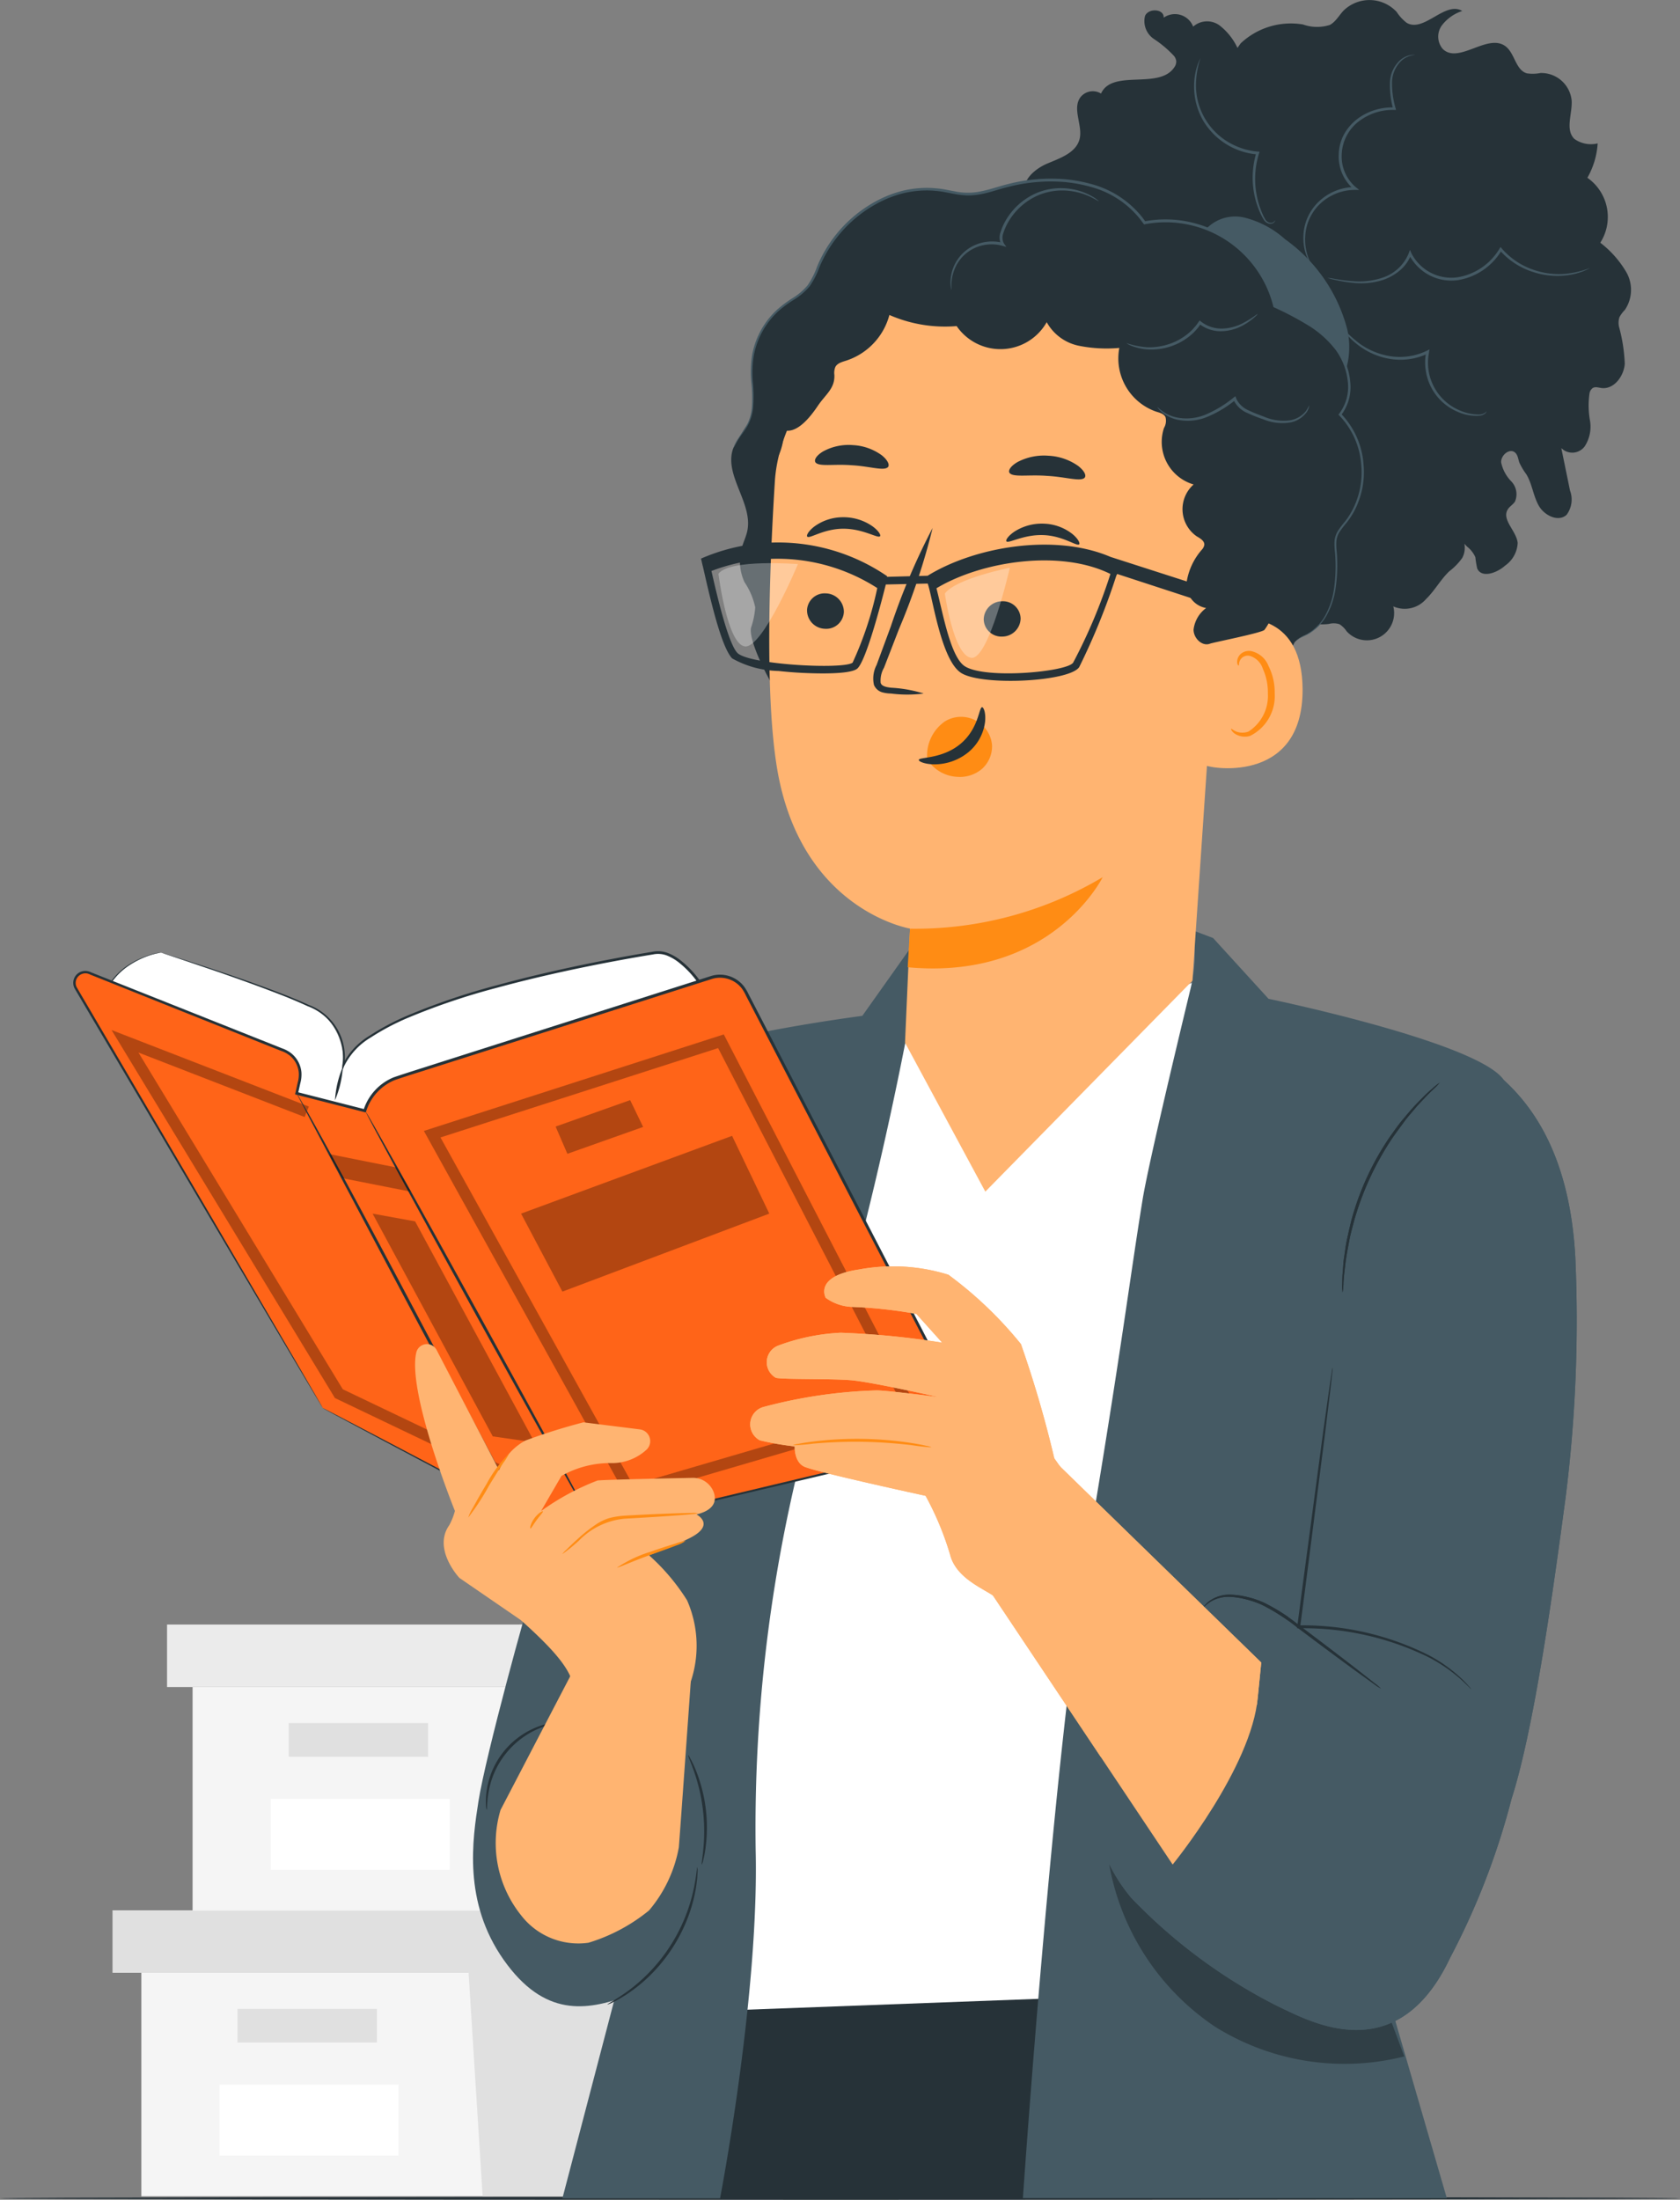
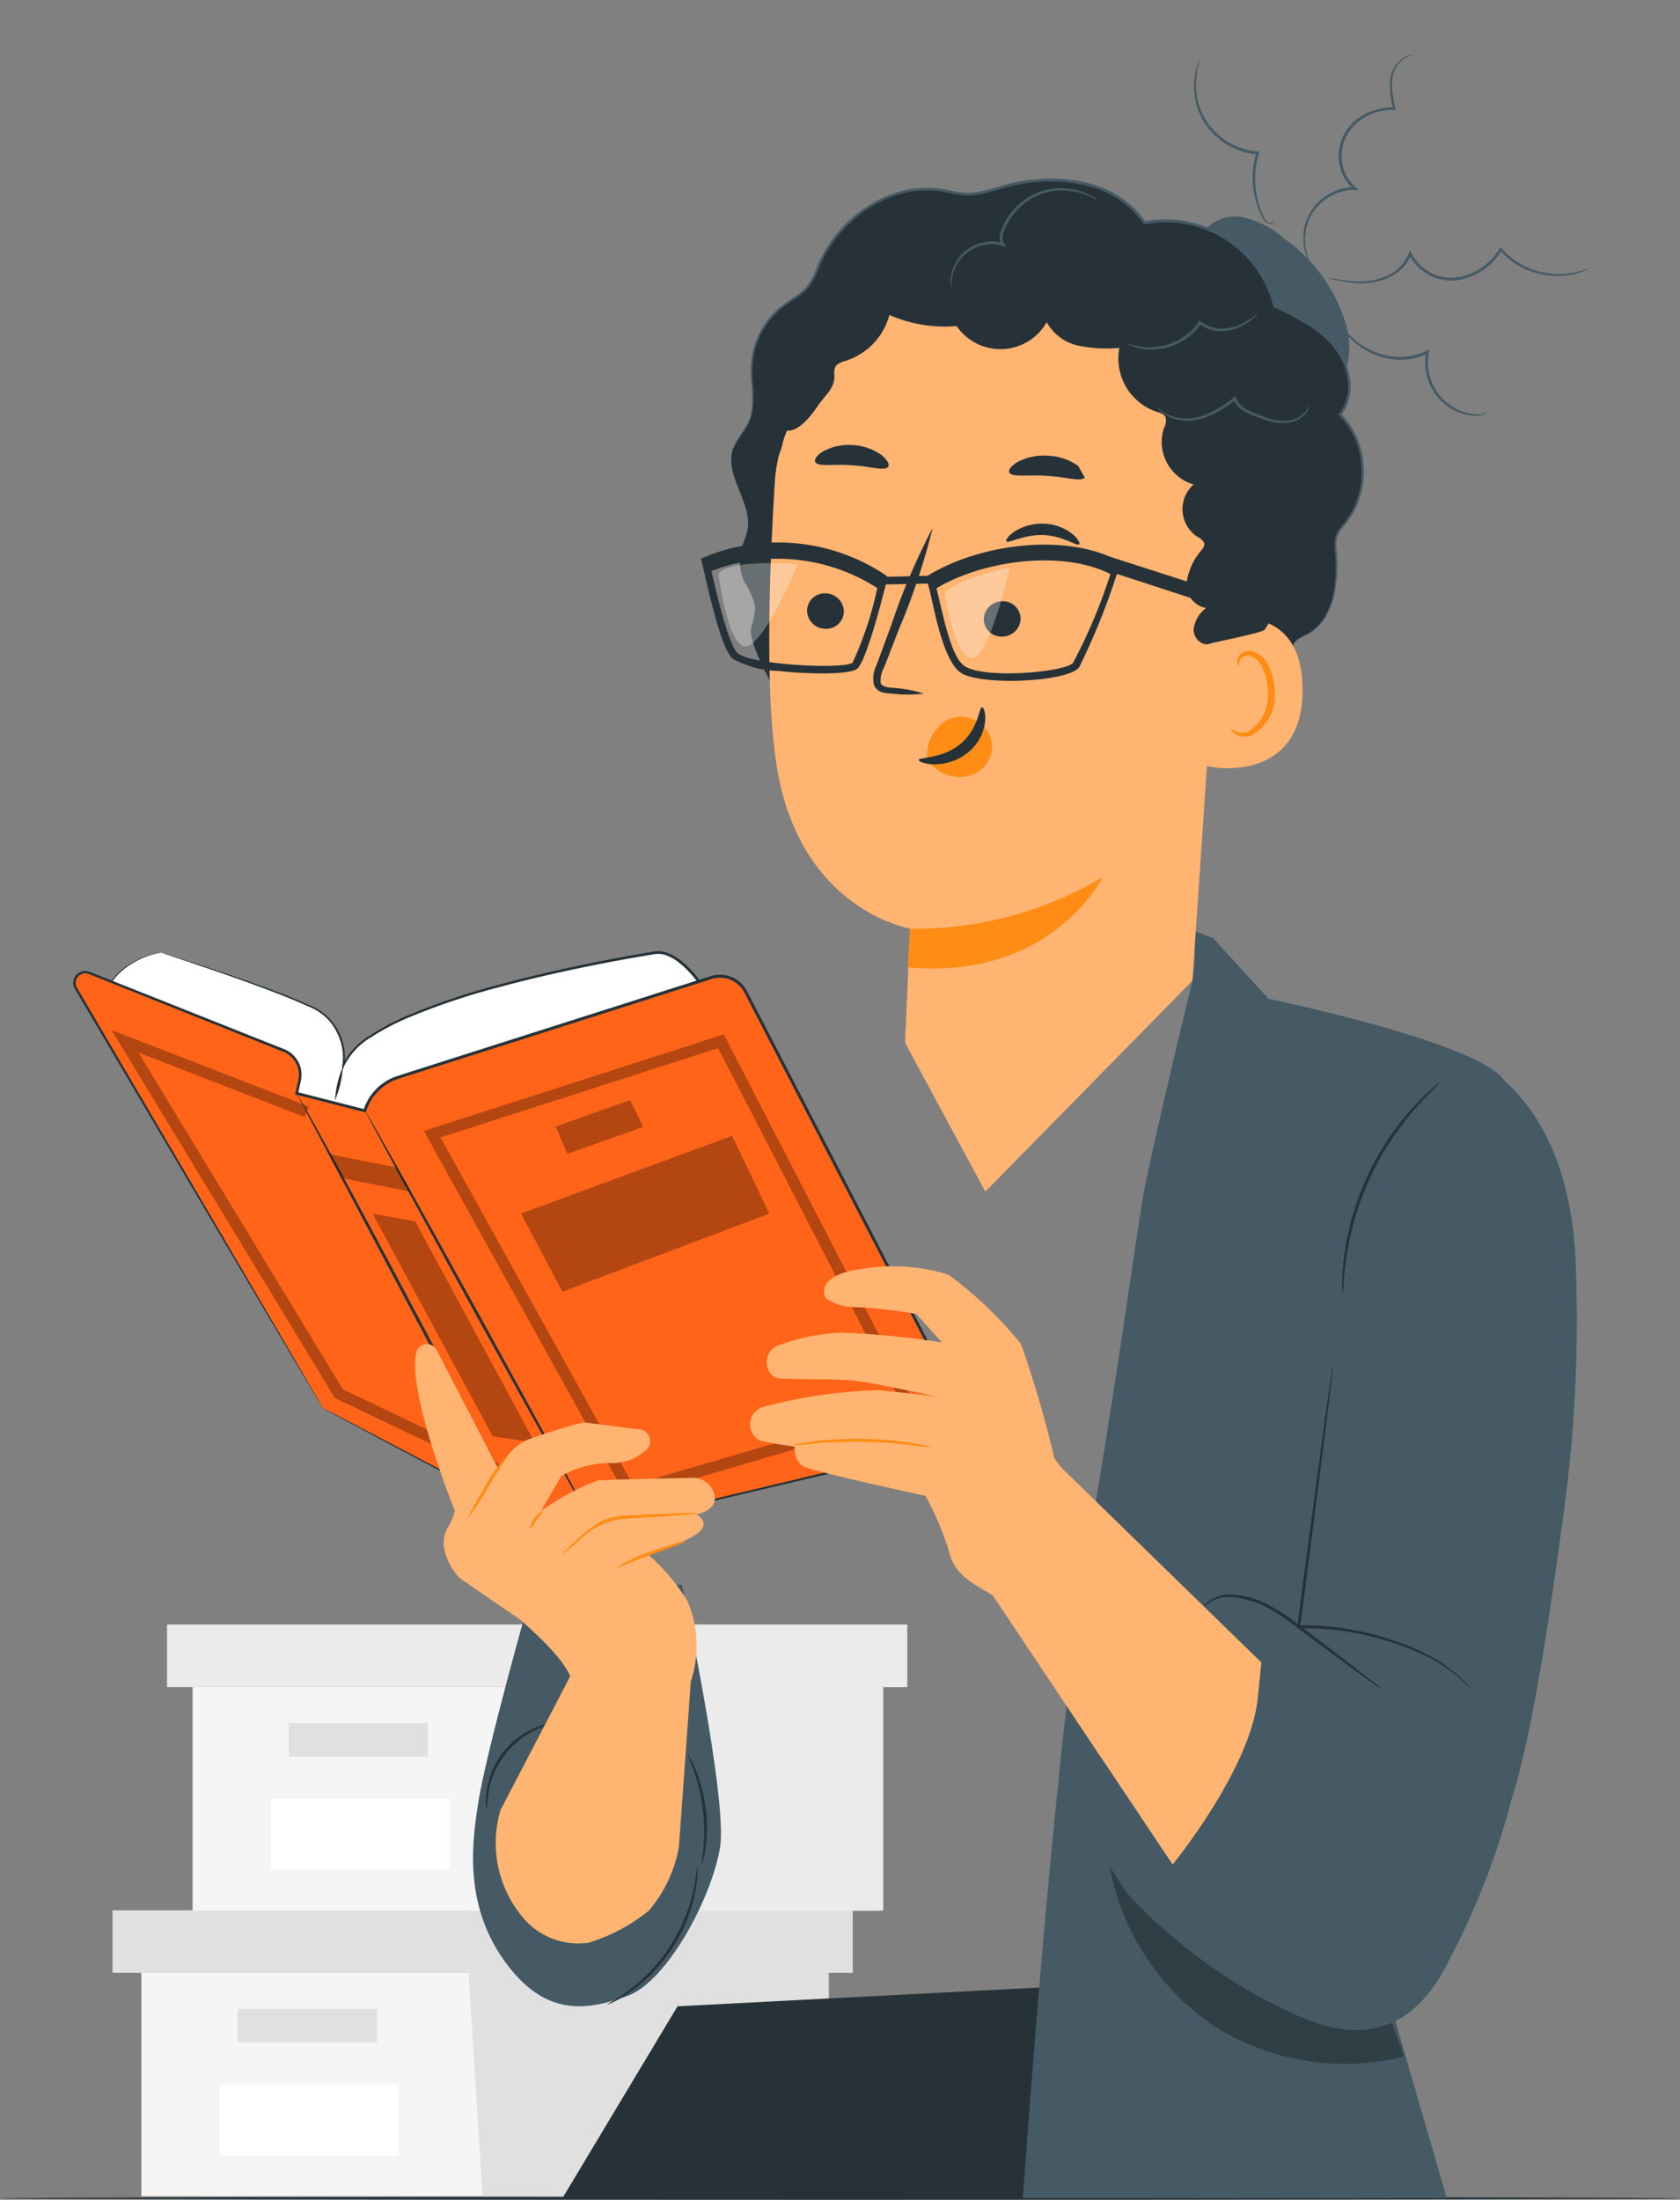
<svg xmlns="http://www.w3.org/2000/svg" id="Group_1394" data-name="Group 1394" width="80.213" height="105.005" viewBox="0 0 80.213 105.005">
  <rect x="0" y="0" width="80.213" height="105.005" fill="#808080" stroke="none" />
  <defs>
    <clipPath id="clip-path">
      <rect id="Rectangle_1062" data-name="Rectangle 1062" width="80.213" height="105.005" fill="none" />
    </clipPath>
    <clipPath id="clip-path-4">
      <rect id="Rectangle_1052" data-name="Rectangle 1052" width="14.087" height="9.515" fill="none" />
    </clipPath>
    <clipPath id="clip-path-5">
      <rect id="Rectangle_1053" data-name="Rectangle 1053" width="18.621" height="21.263" fill="none" />
    </clipPath>
    <clipPath id="clip-path-6">
      <rect id="Rectangle_1054" data-name="Rectangle 1054" width="23.65" height="22.144" fill="none" />
    </clipPath>
    <clipPath id="clip-path-7">
      <rect id="Rectangle_1055" data-name="Rectangle 1055" width="7.736" height="10.92" fill="none" />
    </clipPath>
    <clipPath id="clip-path-8">
      <rect id="Rectangle_1056" data-name="Rectangle 1056" width="3.877" height="1.793" fill="none" />
    </clipPath>
    <clipPath id="clip-path-9">
      <rect id="Rectangle_1057" data-name="Rectangle 1057" width="4.179" height="2.559" fill="none" />
    </clipPath>
    <clipPath id="clip-path-10">
      <rect id="Rectangle_1058" data-name="Rectangle 1058" width="11.852" height="7.437" fill="none" />
    </clipPath>
    <clipPath id="clip-path-11">
      <rect id="Rectangle_1059" data-name="Rectangle 1059" width="3.103" height="4.304" fill="none" />
    </clipPath>
    <clipPath id="clip-path-12">
      <rect id="Rectangle_1060" data-name="Rectangle 1060" width="3.793" height="3.976" fill="none" />
    </clipPath>
  </defs>
  <g id="Group_1393" data-name="Group 1393" clip-path="url(#clip-path)">
    <path id="Path_6072" data-name="Path 6072" d="M24.944,348.031V358.7H57.763V348.031Z" transform="translate(-18.195 -253.862)" fill="#f5f5f5" />
    <path id="Path_6073" data-name="Path 6073" d="M19.855,337.005v2.983H55.2v-2.983H19.855Z" transform="translate(-14.483 -245.819)" fill="#e0e0e0" />
    <path id="Path_6074" data-name="Path 6074" d="M82.62,337.006v2.707l.689,10.948H99.833V339.989h1.148v-2.983Z" transform="translate(-60.265 -245.819)" fill="#e0e0e0" />
    <rect id="Rectangle_1047" data-name="Rectangle 1047" width="6.655" height="1.606" transform="translate(11.339 95.891)" fill="#e0e0e0" />
    <rect id="Rectangle_1048" data-name="Rectangle 1048" width="8.546" height="3.392" transform="translate(10.483 99.505)" fill="#fff" />
    <path id="Path_6075" data-name="Path 6075" d="M33.983,297.618v10.672H66.8V297.618Z" transform="translate(-24.788 -217.089)" fill="#f5f5f5" />
    <path id="Path_6076" data-name="Path 6076" d="M29.477,286.591v2.984H64.82v-2.984H29.477Z" transform="translate(-21.501 -209.046)" fill="#ebebeb" />
    <path id="Path_6077" data-name="Path 6077" d="M92.347,300.247h16.682V289.575h.99v-2.983H91.659V289.3Z" transform="translate(-66.858 -209.046)" fill="#ebebeb" />
    <rect id="Rectangle_1049" data-name="Rectangle 1049" width="6.655" height="1.606" transform="translate(13.785 82.25)" fill="#e0e0e0" />
    <rect id="Rectangle_1050" data-name="Rectangle 1050" width="8.546" height="3.392" transform="translate(12.928 85.864)" fill="#fff" />
    <g id="Group_1363" data-name="Group 1363">
      <g id="Group_1362" data-name="Group 1362" clip-path="url(#clip-path)">
        <path id="Path_6078" data-name="Path 6078" d="M80.213,387.627c0,.039-17.958.07-40.1.07S0,387.666,0,387.627s17.954-.07,40.108-.07,40.1.031,40.1.07" transform="translate(0 -282.693)" fill="#263238" />
      </g>
    </g>
    <path id="Path_6079" data-name="Path 6079" d="M104.733,349.746l-5.5,9.167H138.35l-3.643-10.722Z" transform="translate(-72.384 -253.977)" fill="#263238" />
    <g id="Group_1392" data-name="Group 1392">
      <g id="Group_1391" data-name="Group 1391" clip-path="url(#clip-path)">
-         <path id="Path_6080" data-name="Path 6080" d="M122.391,221.095l22.858-.852,8.116-45.451-7.335-3.158s-3.043,1.706-8.683,1.734c-5.533.027-5.435-1.852-5.435-1.852l-4.85,5.225s-5.971,16.989-6.063,17.332,1.393,27.023,1.393,27.023" transform="translate(-88.256 -125.107)" fill="#fff" />
        <path id="Path_6081" data-name="Path 6081" d="M192.229,167.413s11.259,2.328,11.355,4.2-4.815,13.5-4.912,13.8-4.423,16.913-4.423,16.913l6.491,22.335H180.5s1.442-21.068,3.077-30.8,2.012-13,2.635-16.846c.25-1.545,1.51-6.845,2.291-10.081a7.182,7.182,0,0,0,.119-2.787l.961.365Z" transform="translate(-131.661 -119.735)" fill="#455a64" />
        <path id="Path_6082" data-name="Path 6082" d="M86.223,280.074c-.108.162-2.164,7.627-2.5,9.79-.287,1.834-.743,4.814,1.2,7.572s3.955,2.434,5.9,1.731,4.053-4.76,4.432-7.086-1.824-12.561-1.824-12.561Z" transform="translate(-60.877 -203.889)" fill="#455a64" />
-         <path id="Path_6083" data-name="Path 6083" d="M111.3,166.143l-2.508,3.536s-8.354,1.076-10.277,2.484-5.81,26.693-5.81,26.693l7.775,4.327-6.007,22.94H102s1.866-9.668,1.7-16.612a73.115,73.115,0,0,1,3.246-22.636,176.889,176.889,0,0,0,4.333-18.209Z" transform="translate(-67.62 -121.188)" fill="#455a64" />
        <g id="Group_1366" data-name="Group 1366" transform="translate(52.962 89.003)" opacity="0.3">
          <g id="Group_1365" data-name="Group 1365">
            <g id="Group_1364" data-name="Group 1364" clip-path="url(#clip-path-4)">
              <path id="Path_6084" data-name="Path 6084" d="M209.2,336.423l-13.464-7.488a11.818,11.818,0,0,0,5.037,7.73,11.66,11.66,0,0,0,9.051,1.429l-.623-1.671" transform="translate(-195.737 -328.935)" />
            </g>
          </g>
        </g>
        <path id="Path_6085" data-name="Path 6085" d="M89.059,303.9c.005.025-.32.074-.8.28a4.031,4.031,0,0,0-2.4,3.042c-.09.513-.063.84-.088.841a.651.651,0,0,1-.035-.228,3.293,3.293,0,0,1,.024-.628,3.86,3.86,0,0,1,2.465-3.119,3.3,3.3,0,0,1,.605-.169.657.657,0,0,1,.23-.019" transform="translate(-62.532 -221.67)" fill="#263238" />
        <path id="Path_6086" data-name="Path 6086" d="M91.908,307.741a8.449,8.449,0,0,0,2.9-1.545,6.418,6.418,0,0,0,1.422-3.011c.1-1.288.58-8.053.58-8.053l-5.632-.372-3.461,6.64a5.513,5.513,0,0,0,.982,5.03,3.449,3.449,0,0,0,3.2,1.311" transform="translate(-63.818 -215.004)" fill="#ffb471" />
        <path id="Path_6087" data-name="Path 6087" d="M122.077,314.877c-.023,0,.034-.3.078-.779a8.653,8.653,0,0,0-.459-3.7c-.16-.454-.287-.726-.266-.736s.049.059.115.179a4.938,4.938,0,0,1,.245.522,7.329,7.329,0,0,1,.465,3.746,4.978,4.978,0,0,1-.109.567.623.623,0,0,1-.068.2" transform="translate(-88.571 -225.874)" fill="#263238" />
        <path id="Path_6088" data-name="Path 6088" d="M111.49,329.415a1.408,1.408,0,0,1,0,.324,2.982,2.982,0,0,1-.033.378,4.983,4.983,0,0,1-.079.5,7.365,7.365,0,0,1-.368,1.258,7.777,7.777,0,0,1-1.753,2.673,7.384,7.384,0,0,1-1.008.839,4.934,4.934,0,0,1-.425.271,3.021,3.021,0,0,1-.334.181,1.428,1.428,0,0,1-.3.129c-.014-.025.4-.224,1-.661a8.169,8.169,0,0,0,.973-.849,8.176,8.176,0,0,0,1.725-2.63,8.17,8.17,0,0,0,.391-1.231c.164-.719.18-1.18.209-1.178" transform="translate(-78.19 -240.282)" fill="#263238" />
        <path id="Path_6089" data-name="Path 6089" d="M22.036,168.042a3.645,3.645,0,0,0-2.369,1.392l12.585,17.854,15.712-1.8-.255-16.067s-1.065-1.547-2.1-1.375c-.415.069-13.7,2.146-14.881,5.4a3.074,3.074,0,0,0-.969-2.492c-1.107-.831-7.724-2.912-7.724-2.912" transform="translate(-14.346 -122.567)" fill="#fff" />
        <path id="Path_6090" data-name="Path 6090" d="M21.955,167.878s.063.015.184.051l.538.166c.473.149,1.171.372,2.071.675s2,.682,3.269,1.179c.315.128.641.263.973.416a2.65,2.65,0,0,1,1.705,2.92l-.091-.02a3.354,3.354,0,0,1,1.3-1.419,11.518,11.518,0,0,1,1.826-.97A32.011,32.011,0,0,1,38,169.43c1.526-.418,3.143-.79,4.833-1.125.845-.167,1.709-.326,2.59-.471a1.321,1.321,0,0,1,.694.046,2.377,2.377,0,0,1,.608.337,4.775,4.775,0,0,1,.96,1l.011.016v.021c.067,4.144.14,8.659.215,13.349q.022,1.371.043,2.719v.064l-.063.007-15.713,1.793-.038,0-.022-.031L19.566,169.284l-.01-.014.01-.014a3.071,3.071,0,0,1,.9-.838,4.09,4.09,0,0,1,.8-.384,3.146,3.146,0,0,1,.513-.14.8.8,0,0,1,.177-.016,1.424,1.424,0,0,0-.175.028,3.52,3.52,0,0,0-.507.151,4.178,4.178,0,0,0-.785.392,3.053,3.053,0,0,0-.882.834v-.028l12.617,17.832-.059-.027,15.711-1.806-.062.071q-.022-1.347-.043-2.719c-.073-4.69-.144-9.2-.208-13.349l.012.037a4.664,4.664,0,0,0-.929-.972,2.255,2.255,0,0,0-.571-.319,1.179,1.179,0,0,0-.63-.041c-.88.143-1.743.3-2.587.466-1.688.332-3.3.7-4.827,1.114a32.1,32.1,0,0,0-4.257,1.432,11.448,11.448,0,0,0-1.812.955,3.274,3.274,0,0,0-1.267,1.367l-.1.25.011-.27a2.568,2.568,0,0,0-1.646-2.841c-.329-.153-.653-.289-.967-.419-1.262-.5-2.362-.887-3.257-1.2l-2.062-.7-.534-.178c-.12-.041-.18-.064-.18-.064" transform="translate(-14.265 -122.403)" fill="#263238" />
        <path id="Path_6091" data-name="Path 6091" d="M25,192.32,13.217,172.291a.515.515,0,0,1,.634-.739l9.29,3.7a1.244,1.244,0,0,1,.754,1.425l-.138.62,3.253.831.07-.181a2.392,2.392,0,0,1,1.5-1.412l14.967-4.768a1.38,1.38,0,0,1,1.645.68L55.8,192.943l-.346.969-16.895,4h-2.97Z" transform="translate(-9.589 -125.107)" fill="#ff6418" />
        <path id="Path_6092" data-name="Path 6092" d="M24.852,192.167s.064.03.185.091l.538.278,2.082,1.088,7.8,4.1-.02,0,2.97,0H38.4L55.292,193.7l-.045.04.345-.969,0,.051-5.491-10.6-2.948-5.691-1.514-2.924-.382-.738-.192-.37a2.338,2.338,0,0,0-.2-.351,1.313,1.313,0,0,0-1.42-.469l-8.838,2.813-4.252,1.353c-.695.225-1.4.437-2.07.666A2.379,2.379,0,0,0,26.921,178l-.018.056-.061-.015-3.253-.832-.062-.016.014-.062.11-.494a1.429,1.429,0,0,0,.052-.479,1.185,1.185,0,0,0-.429-.817,1.359,1.359,0,0,0-.418-.225l-.459-.183-.91-.364-3.546-1.416L14.56,171.8l-.819-.327a.467.467,0,0,0-.655.226.461.461,0,0,0,.01.372l.212.365.428.728,5.9,10.063,3.846,6.573,1.02,1.753.261.453c.058.1.086.156.086.156s-.033-.049-.093-.148l-.268-.446-1.035-1.738-3.878-6.552-5.936-10.057-.429-.729c-.073-.124-.144-.24-.218-.373a.571.571,0,0,1,.324-.786.6.6,0,0,1,.464.032l.819.326,3.385,1.346,3.548,1.412.911.362.459.183a1.506,1.506,0,0,1,.451.245,1.314,1.314,0,0,1,.477.906,1.567,1.567,0,0,1-.054.518l-.11.494-.048-.078,3.253.829-.079.041a2.515,2.515,0,0,1,1.438-1.568c.691-.237,1.38-.445,2.079-.672l4.252-1.355,8.841-2.816a1.454,1.454,0,0,1,1.572.52,2.463,2.463,0,0,1,.215.371l.192.37.382.738,1.514,2.925,2.946,5.692,5.482,10.6.013.025-.009.026-.347.969-.012.032-.033.008-16.9,3.988h-.011l-2.97,0h-.011l-.009,0-7.793-4.14-2.069-1.106-.531-.287c-.119-.065-.177-.1-.177-.1" transform="translate(-9.438 -124.954)" fill="#263238" />
        <g id="Group_1369" data-name="Group 1369" transform="translate(5.327 49.163)" opacity="0.3">
          <g id="Group_1368" data-name="Group 1368">
            <g id="Group_1367" data-name="Group 1367" clip-path="url(#clip-path-5)">
              <path id="Path_6093" data-name="Path 6093" d="M38.076,202.958l-7.723-3.692L19.688,181.7l9.419,3.652-.2.5-7.934-3.077,9.755,16.072,7.577,3.622Z" transform="translate(-19.689 -181.695)" />
            </g>
          </g>
        </g>
        <g id="Group_1372" data-name="Group 1372" transform="translate(20.238 49.375)" opacity="0.3">
          <g id="Group_1371" data-name="Group 1371">
            <g id="Group_1370" data-name="Group 1370" clip-path="url(#clip-path-6)">
              <path id="Path_6094" data-name="Path 6094" d="M84.511,204.624l-9.716-17.536,14.32-4.607,9.33,18.066ZM75.588,187.4l9.187,16.582,12.888-3.771-8.819-17.076Z" transform="translate(-74.795 -182.48)" />
            </g>
          </g>
        </g>
        <path id="Path_6095" data-name="Path 6095" d="M75.3,215.666c-.034.019-2.471-4.34-5.443-9.735s-5.354-9.786-5.32-9.8,2.471,4.34,5.444,9.736,5.354,9.785,5.32,9.8" transform="translate(-47.072 -143.058)" fill="#263238" />
        <path id="Path_6096" data-name="Path 6096" d="M52.362,192.9a1.425,1.425,0,0,1,.125.2l.335.583c.289.508.7,1.247,1.2,2.162,1,1.831,2.367,4.375,3.858,7.191l3.822,7.211,1.162,2.184.311.6a1.429,1.429,0,0,1,.1.212,1.471,1.471,0,0,1-.125-.2l-.335-.583c-.289-.508-.7-1.247-1.2-2.162-1-1.831-2.367-4.375-3.859-7.192l-3.822-7.209L52.774,193.7l-.312-.6a1.428,1.428,0,0,1-.1-.212" transform="translate(-38.194 -140.702)" fill="#263238" />
        <path id="Path_6097" data-name="Path 6097" d="M59.077,189.8a4.787,4.787,0,0,1,.375-1.593,4.787,4.787,0,0,1-.375,1.593" transform="translate(-43.083 -137.28)" fill="#263238" />
        <g id="Group_1375" data-name="Group 1375" transform="translate(17.79 57.93)" opacity="0.3">
          <g id="Group_1374" data-name="Group 1374">
            <g id="Group_1373" data-name="Group 1373" clip-path="url(#clip-path-7)">
              <path id="Path_6098" data-name="Path 6098" d="M65.747,214.1l5.737,10.632,2,.288-5.707-10.551Z" transform="translate(-65.747 -214.098)" />
            </g>
          </g>
        </g>
        <g id="Group_1378" data-name="Group 1378" transform="translate(15.749 55.094)" opacity="0.3">
          <g id="Group_1377" data-name="Group 1377">
            <g id="Group_1376" data-name="Group 1376" clip-path="url(#clip-path-8)">
              <path id="Path_6099" data-name="Path 6099" d="M58.206,203.615l3.178.635.7,1.158-3.257-.642-.568-.979" transform="translate(-58.206 -203.615)" />
            </g>
          </g>
        </g>
        <g id="Group_1381" data-name="Group 1381" transform="translate(26.527 52.517)" opacity="0.3">
          <g id="Group_1380" data-name="Group 1380">
            <g id="Group_1379" data-name="Group 1379" clip-path="url(#clip-path-9)">
              <path id="Path_6100" data-name="Path 6100" d="M98.6,196.651l-.562-1.3,3.559-1.263.62,1.28Z" transform="translate(-98.037 -194.092)" />
            </g>
          </g>
        </g>
        <g id="Group_1384" data-name="Group 1384" transform="translate(24.878 54.217)" opacity="0.3">
          <g id="Group_1383" data-name="Group 1383">
            <g id="Group_1382" data-name="Group 1382" clip-path="url(#clip-path-10)">
              <path id="Path_6101" data-name="Path 6101" d="M93.916,207.812l-1.973-3.723,10.075-3.713,1.777,3.713Z" transform="translate(-91.942 -200.375)" />
            </g>
          </g>
        </g>
-         <path id="Path_6102" data-name="Path 6102" d="M188.228,2.068a3.494,3.494,0,0,1,2.973-.9,2.006,2.006,0,0,0,1.284.022c.276-.148.432-.444.644-.674a1.771,1.771,0,0,1,2.547.055,2.1,2.1,0,0,0,.477.518c.824.484,1.833-1.057,2.653-.565a2.008,2.008,0,0,0-.977.694.91.91,0,0,0,.049,1.122c.756.732,2.131-.757,2.983-.139.459.333.486,1.144,1.031,1.3a1.923,1.923,0,0,0,.654-.016,1.457,1.457,0,0,1,1.485,1.325c.033.63-.32,1.38.13,1.822a1.362,1.362,0,0,0,1.111.213,3.79,3.79,0,0,1-.491,1.641,2.282,2.282,0,0,1,.616,3.1A4.877,4.877,0,0,1,206.645,13a1.7,1.7,0,0,1-.074,1.792,1.549,1.549,0,0,0-.257.344.852.852,0,0,0-.023.46,7.84,7.84,0,0,1,.275,1.772c-.047.6-.523,1.233-1.118,1.153-.139-.019-.29-.073-.41,0a.4.4,0,0,0-.157.265,4.064,4.064,0,0,0,.024,1.287,1.721,1.721,0,0,1-.254,1.236.737.737,0,0,1-1.115.08l.415,2.025a1.222,1.222,0,0,1-.163,1.161c-.4.362-1.065.029-1.329-.438s-.314-1.034-.591-1.494a3.2,3.2,0,0,1-.336-.564c-.057-.164-.069-.356-.2-.473-.258-.234-.689.12-.669.468a1.839,1.839,0,0,0,.487.906.886.886,0,0,1,.172.965c-.093.14-.252.227-.341.37-.308.494.412,1.024.472,1.6a1.4,1.4,0,0,1-.6,1.084c-.39.352-1.123.616-1.333.135a4.841,4.841,0,0,1-.088-.537,1.319,1.319,0,0,0-.39-.5,2.73,2.73,0,0,1-.742-1.38c.415.567.846,1.311.5,1.924a2.913,2.913,0,0,1-.612.628c-.42.4-.694.924-1.109,1.325a1.345,1.345,0,0,1-1.565.351,1.3,1.3,0,0,1-2.233,1.182,1.132,1.132,0,0,0-.338-.331.927.927,0,0,0-.507-.012,2.808,2.808,0,0,1-2.66-1.22l.524-.156a6.532,6.532,0,0,1-2.864-1,2.24,2.24,0,0,1-.819-2.69c.209-.39.592-.781.448-1.2a1.1,1.1,0,0,0-.695-.549l-3.545-1.444a3.382,3.382,0,0,1-1.541-.991,1.166,1.166,0,0,1,.172-1.641,3.321,3.321,0,0,0-1.184-1.413c-.582-.389-1.273-.584-1.872-.947a1.893,1.893,0,0,1-1.052-1.685c.078-.7,1.067-1.188,1.522-.657-.045-1.056-1.914-1.212-2.024-2.263-.089-.854,1.016-1.241,1.606-1.865-.1-.3-.391-.5-.5-.8-.228-.623.435-1.2,1.047-1.458s1.355-.509,1.531-1.148-.35-1.429.029-1.991a.75.75,0,0,1,1-.2c.54-1.188,2.777-.166,3.5-1.255a.468.468,0,0,0,.092-.29.5.5,0,0,0-.1-.243,5.29,5.29,0,0,0-.967-.818A1.027,1.027,0,0,1,183.66.76c.17-.388.92-.338.891.084a.932.932,0,0,1,1.407.427,1.008,1.008,0,0,1,1.266-.054,2.941,2.941,0,0,1,.85,1.07" transform="translate(-128.99 0)" fill="#263238" />
        <path id="Path_6103" data-name="Path 6103" d="M219.139,43.619a7.636,7.636,0,0,0-2.97-4.307,4.549,4.549,0,0,0-1.958-1.039,1.912,1.912,0,0,0-1.973.741l.071,1.247c-.207,1.975,1.279,3.677,1.961,5.542.3.811.53,1.783,1.314,2.145a1.859,1.859,0,0,0,1.327.021,3.817,3.817,0,0,0,2.228-4.35" transform="translate(-154.811 -27.891)" fill="#455a64" />
        <path id="Path_6104" data-name="Path 6104" d="M158.4,48.039a3.983,3.983,0,0,0-.3-5.1,2.666,2.666,0,0,0-.241-3.232,7.791,7.791,0,0,0-2.88-1.944,5.361,5.361,0,0,0-6.208-3.978c-1.366-2.052-4.317-2.4-6.69-1.737a6.3,6.3,0,0,1-1.762.366,10.238,10.238,0,0,1-1.309-.195,5.741,5.741,0,0,0-5.773,3.554,4.453,4.453,0,0,1-.522,1.038,6.038,6.038,0,0,1-1.2.939,3.847,3.847,0,0,0-1.5,2.828c-.049.935.239,1.93-.164,2.775a14.037,14.037,0,0,0-.72,1.205c-.459,1.28.952,2.608.675,3.939-.057.271-.182.524-.26.79a2.371,2.371,0,0,0,.128,1.66,3.4,3.4,0,0,1,.51,1.2,3.851,3.851,0,0,1-.2.971c-.171.794,1.516,3.882,2.2,4.322l20.557.393a3.841,3.841,0,0,0,3.006-3.278,1.407,1.407,0,0,1,.2-.754,1.644,1.644,0,0,1,.565-.359c1.331-.7,1.509-2.513,1.385-4.011a1.821,1.821,0,0,1,.018-.627,2.294,2.294,0,0,1,.493-.765" transform="translate(-94.125 -23.155)" fill="#263238" />
        <path id="Path_6105" data-name="Path 6105" d="M157.435,62.107a11.01,11.01,0,0,0-5.738-9.658,13.592,13.592,0,0,0-5.241-1.322,8.327,8.327,0,0,0-4.859.968c-1.136.255-5.327,4.015-5.585,8.138-.286,4.581-.455,10.186.09,13.6,1.1,6.873,6.364,7.744,6.364,7.744s-.239,5.447-.239,5.447l3.834,7.11,9.888-10.067Z" transform="translate(-99.016 -37.252)" fill="#ffb471" />
        <path id="Path_6106" data-name="Path 6106" d="M166.688,127.791a1.447,1.447,0,0,0-.451-.919,1.48,1.48,0,0,0-1.787-.2,1.982,1.982,0,0,0-.853,1.817,1.8,1.8,0,0,0,1.247.817,2.189,2.189,0,0,0,.242.021,1.619,1.619,0,0,0,1.113-.372,1.443,1.443,0,0,0,.49-1.164" transform="translate(-119.325 -92.243)" fill="#ff8c14" />
        <path id="Path_6107" data-name="Path 6107" d="M142.406,105.492a.881.881,0,0,0,.85.889.843.843,0,0,0,.908-.8.882.882,0,0,0-.85-.889.843.843,0,0,0-.909.8" transform="translate(-103.873 -76.367)" fill="#263238" />
-         <path id="Path_6108" data-name="Path 6108" d="M142.419,92.172c.109.115.777-.379,1.725-.378s1.644.476,1.747.36c.051-.052-.061-.259-.364-.479a2.424,2.424,0,0,0-1.4-.43,2.323,2.323,0,0,0-1.373.444c-.292.224-.39.432-.337.483" transform="translate(-103.873 -66.556)" fill="#263238" />
        <path id="Path_6109" data-name="Path 6109" d="M156.467,101.04a6.289,6.289,0,0,0-1.541-.277c-.242-.025-.472-.073-.512-.238a1.232,1.232,0,0,1,.161-.718l.715-1.845a31.691,31.691,0,0,0,1.606-4.825,31.763,31.763,0,0,0-1.991,4.685q-.358.971-.685,1.856a1.4,1.4,0,0,0-.125.951.608.608,0,0,0,.4.354,1.639,1.639,0,0,0,.412.057,6.165,6.165,0,0,0,1.562,0" transform="translate(-112.367 -67.935)" fill="#263238" />
        <path id="Path_6110" data-name="Path 6110" d="M160.3,157.2a17.485,17.485,0,0,0,9.2-2.46s-2.429,4.939-9.309,4.3Z" transform="translate(-116.851 -112.869)" fill="#ff8c14" />
        <path id="Path_6111" data-name="Path 6111" d="M165.155,124.765c-.154-.009-.156,1.021-1.037,1.752s-1.977.619-1.985.762c-.014.065.244.2.708.212a2.563,2.563,0,0,0,1.657-.578,2.233,2.233,0,0,0,.8-1.469c.039-.43-.076-.685-.146-.679" transform="translate(-118.263 -91.006)" fill="#263238" />
        <path id="Path_6112" data-name="Path 6112" d="M143.816,79.323c.16.232.886.076,1.734.146.851.043,1.552.293,1.738.084.083-.1-.01-.327-.3-.56a2.561,2.561,0,0,0-1.375-.485,2.534,2.534,0,0,0-1.423.3c-.321.192-.44.4-.371.515" transform="translate(-104.888 -57.261)" fill="#263238" />
        <path id="Path_6113" data-name="Path 6113" d="M175.347,106.9a.882.882,0,0,1-.882.857.843.843,0,0,1-.879-.828.882.882,0,0,1,.881-.858.843.843,0,0,1,.88.828" transform="translate(-126.617 -77.37)" fill="#263238" />
        <path id="Path_6114" data-name="Path 6114" d="M181.041,93.352c-.113.111-.762-.407-1.711-.44s-1.66.416-1.759.3c-.049-.053.071-.256.381-.466a2.42,2.42,0,0,1,1.413-.379,2.325,2.325,0,0,1,1.356.494c.283.235.374.446.319.5" transform="translate(-129.517 -67.37)" fill="#263238" />
-         <path id="Path_6115" data-name="Path 6115" d="M181.681,81.434c-.195.208-.918-.042-1.8-.085-.877-.071-1.629.085-1.793-.147-.071-.112.054-.323.387-.515a2.716,2.716,0,0,1,1.474-.3,2.684,2.684,0,0,1,1.418.486c.3.233.4.458.31.56" transform="translate(-129.89 -58.633)" fill="#263238" />
+         <path id="Path_6115" data-name="Path 6115" d="M181.681,81.434c-.195.208-.918-.042-1.8-.085-.877-.071-1.629.085-1.793-.147-.071-.112.054-.323.387-.515a2.716,2.716,0,0,1,1.474-.3,2.684,2.684,0,0,1,1.418.486" transform="translate(-129.89 -58.633)" fill="#263238" />
        <path id="Path_6116" data-name="Path 6116" d="M211.714,110.9c0-.512.592-1.719,1.1-1.8,1.35-.211,3.783-.1,3.808,3.324.033,4.686-4.678,3.753-4.688,3.619-.007-.1-.22-3.377-.217-5.145" transform="translate(-154.429 -79.536)" fill="#ffb471" />
        <path id="Path_6117" data-name="Path 6117" d="M217.238,118.569c.021-.015.082.057.22.119a.816.816,0,0,0,.61.008,2.02,2.02,0,0,0,.922-1.819,2.7,2.7,0,0,0-.237-1.168.942.942,0,0,0-.619-.622.416.416,0,0,0-.48.227c-.062.132-.031.225-.056.233s-.1-.077-.065-.271a.52.52,0,0,1,.182-.3.615.615,0,0,1,.451-.123,1.148,1.148,0,0,1,.858.721,2.772,2.772,0,0,1,.292,1.3,2.119,2.119,0,0,1-1.176,2.032.874.874,0,0,1-.747-.119c-.146-.114-.172-.219-.155-.228" transform="translate(-158.455 -83.778)" fill="#ff8c14" />
        <path id="Path_6118" data-name="Path 6118" d="M132.777,54.256a2.726,2.726,0,0,0,1.493-2.512c.628.187,1.265-.621,1.631-1.165s.815-.817.787-1.472a.74.74,0,0,1,.047-.38c.095-.18.318-.238.512-.3a3.14,3.14,0,0,0,2.068-2.181,6.645,6.645,0,0,0,3.211.531,2.538,2.538,0,0,0,4.3-.187,2.274,2.274,0,0,0,1.523,1.123,6.733,6.733,0,0,0,1.944.106,2.688,2.688,0,0,0,1.768,3.044c.167.051.36.1.436.258a.677.677,0,0,1-.073.522,2.116,2.116,0,0,0,1.416,2.694,1.577,1.577,0,0,0,.142,2.471c.17.1.393.227.367.424a.445.445,0,0,1-.1.2,3.071,3.071,0,0,0-.739,1.549,1.133,1.133,0,0,0,.928,1.254,1.5,1.5,0,0,0-.6,1.026c-.007.407.405.822.785.675.162-.062,2.5-.521,2.6-.66,1.326-1.8-.341-3.789-.472-6.021a14.533,14.533,0,0,0-2.025-6.331,10.635,10.635,0,0,0-1.664-2.259,14.149,14.149,0,0,0-2.576-1.9,12.911,12.911,0,0,0-3.759-1.793c-2.529-.6-5.156.321-7.515,1.411a11,11,0,0,0-2.546,1.5,9.972,9.972,0,0,0-2.145,2.8,12.421,12.421,0,0,0-1.7,4.8" transform="translate(-96.85 -31.211)" fill="#263238" />
        <path id="Path_6119" data-name="Path 6119" d="M129.381,44.381a1.794,1.794,0,0,1,.253-.5c.1-.156.24-.337.373-.57a2.182,2.182,0,0,0,.264-.875,6.83,6.83,0,0,0-.019-1.159,5.153,5.153,0,0,1,.038-1.391,3.9,3.9,0,0,1,.618-1.476,3.834,3.834,0,0,1,.577-.662,5.756,5.756,0,0,1,.741-.55,2.906,2.906,0,0,0,.713-.613,3.788,3.788,0,0,0,.445-.882,6.288,6.288,0,0,1,2.959-3.2,5.579,5.579,0,0,1,1.129-.423,5.042,5.042,0,0,1,1.232-.137,5.724,5.724,0,0,1,.631.051c.21.033.416.077.623.114a3.014,3.014,0,0,0,1.252,0c.42-.082.831-.232,1.265-.34a8.221,8.221,0,0,1,2.7-.243,7.132,7.132,0,0,1,1.374.255,4.622,4.622,0,0,1,2.357,1.561l.173.231-.075-.029a5.437,5.437,0,0,1,6.289,4.033l-.037-.047a14.881,14.881,0,0,1,1.641.87,4.949,4.949,0,0,1,1.339,1.2,3.215,3.215,0,0,1,.607,1.619A2.213,2.213,0,0,1,158.4,42.8l0-.078a3.877,3.877,0,0,1,1.075,2.408,3.973,3.973,0,0,1-.491,2.328,3.819,3.819,0,0,1-.312.463,5.115,5.115,0,0,0-.323.418,1,1,0,0,0-.167.459,2.866,2.866,0,0,0,.012.486,7.681,7.681,0,0,1-.053,1.779,3.722,3.722,0,0,1-.464,1.353,2.3,2.3,0,0,1-.73.759c-.242.159-.456.221-.575.307a1.036,1.036,0,0,0-.171.141.541.541,0,0,1,.161-.156c.118-.093.332-.161.566-.322a2.289,2.289,0,0,0,.7-.756,3.691,3.691,0,0,0,.442-1.337,7.686,7.686,0,0,0,.038-1.761,2.91,2.91,0,0,1-.016-.5,1.086,1.086,0,0,1,.178-.5,4.98,4.98,0,0,1,.326-.428,3.73,3.73,0,0,0,.3-.453,3.88,3.88,0,0,0,.468-2.271,3.772,3.772,0,0,0-1.051-2.335l-.038-.037.034-.041a2.1,2.1,0,0,0,.419-1.5,3.09,3.09,0,0,0-.587-1.553,4.816,4.816,0,0,0-1.307-1.166,14.816,14.816,0,0,0-1.629-.859l-.03-.014-.007-.033a5.3,5.3,0,0,0-6.126-3.923l-.045.01-.03-.04-.167-.223a4.481,4.481,0,0,0-2.286-1.512,7.014,7.014,0,0,0-1.345-.251,8.1,8.1,0,0,0-2.656.236c-.425.1-.84.256-1.273.34a3.217,3.217,0,0,1-.656.067,3.821,3.821,0,0,1-.646-.072c-.21-.038-.416-.083-.62-.115a5.6,5.6,0,0,0-.613-.051,4.916,4.916,0,0,0-1.2.131,5.46,5.46,0,0,0-1.1.41,6.182,6.182,0,0,0-2.913,3.135,3.878,3.878,0,0,1-.463.9,3,3,0,0,1-.74.633,5.668,5.668,0,0,0-.733.537,3.762,3.762,0,0,0-.567.643,3.834,3.834,0,0,0-.614,1.439,5.1,5.1,0,0,0-.049,1.372,6.773,6.773,0,0,1,.007,1.169,2.213,2.213,0,0,1-.282.89c-.139.234-.283.412-.386.564a2.752,2.752,0,0,0-.215.358c-.042.084-.058.13-.061.129" transform="translate(-94.373 -22.975)" fill="#455a64" />
        <path id="Path_6120" data-name="Path 6120" d="M174.781,33.812c-.007.011-.124-.071-.351-.183a3.154,3.154,0,0,0-1.021-.3,2.959,2.959,0,0,0-1.541.221,3.056,3.056,0,0,0-1.4,1.267,2.593,2.593,0,0,0-.234.53.586.586,0,0,0,.033.494l.114.16-.189-.054a1.939,1.939,0,0,0-1.449.169,1.87,1.87,0,0,0-.8.865,2.044,2.044,0,0,0-.185.772c-.007.188.008.291,0,.292s-.011-.025-.021-.074a1.284,1.284,0,0,1-.024-.219,1.956,1.956,0,0,1,.971-1.741,2.04,2.04,0,0,1,1.546-.2l-.075.106a.716.716,0,0,1-.056-.611,2.7,2.7,0,0,1,.246-.562,3.139,3.139,0,0,1,1.476-1.316,2.993,2.993,0,0,1,1.605-.2,2.93,2.93,0,0,1,1.034.351,2.053,2.053,0,0,1,.248.163c.054.042.08.065.077.069" transform="translate(-122.33 -24.214)" fill="#455a64" />
        <path id="Path_6121" data-name="Path 6121" d="M205.032,55.415c.005.006-.05.068-.164.167a3.046,3.046,0,0,1-.531.367,2.244,2.244,0,0,1-.936.278,1.673,1.673,0,0,1-1.163-.354l.1-.015-.138.192c-.05.063-.106.122-.16.184a2.836,2.836,0,0,1-1.172.726,2.906,2.906,0,0,1-1.117.138,2.586,2.586,0,0,1-.738-.17.929.929,0,0,1-.244-.131,4.056,4.056,0,0,0,.988.2,2.97,2.97,0,0,0,1.07-.161,2.8,2.8,0,0,0,1.112-.7c.051-.059.1-.115.152-.174l.131-.181.046-.064.058.048a1.578,1.578,0,0,0,1.067.337,2.256,2.256,0,0,0,.9-.237c.479-.241.722-.472.738-.451" transform="translate(-144.989 -40.42)" fill="#455a64" />
        <path id="Path_6122" data-name="Path 6122" d="M211.484,70.338s0,.03-.012.086a.8.8,0,0,1-.1.226,1.25,1.25,0,0,1-.756.5A2.385,2.385,0,0,1,209.273,71a7.605,7.605,0,0,1-.739-.293,1.282,1.282,0,0,1-.646-.591l-.029-.075.11.034a5.368,5.368,0,0,1-1.392.831,2.415,2.415,0,0,1-1.316.133,1.74,1.74,0,0,1-.81-.37,1.07,1.07,0,0,1-.169-.174c-.034-.044-.049-.068-.045-.072s.083.082.248.2a1.809,1.809,0,0,0,.793.316,2.381,2.381,0,0,0,1.254-.156,5.5,5.5,0,0,0,1.351-.822l.075-.058.036.092.024.063a1.16,1.16,0,0,0,.578.524c.238.117.488.207.721.295a2.356,2.356,0,0,0,1.273.174,1.244,1.244,0,0,0,.734-.435,2.039,2.039,0,0,0,.161-.281" transform="translate(-148.974 -50.991)" fill="#455a64" />
        <path id="Path_6123" data-name="Path 6123" d="M235.324,9.669c0,.01-.081,0-.223.039a1.069,1.069,0,0,0-.523.337,1.46,1.46,0,0,0-.355.895,4.283,4.283,0,0,0,.172,1.278l.018.075-.078,0a2.666,2.666,0,0,0-1.622.492,2.072,2.072,0,0,0-.891,1.639,1.921,1.921,0,0,0,.678,1.563l.157.124-.2,0a2.419,2.419,0,0,0-1.779.777,2.319,2.319,0,0,0-.6,1.437,2.52,2.52,0,0,0,.155,1.036c.088.231.162.346.152.352s-.024-.025-.059-.08a1.688,1.688,0,0,1-.135-.255,2.412,2.412,0,0,1-.2-1.057,2.378,2.378,0,0,1,.6-1.512,2.521,2.521,0,0,1,1.867-.835l-.043.121a2.049,2.049,0,0,1-.736-1.674,2.106,2.106,0,0,1,.279-1.009,2.371,2.371,0,0,1,.674-.736,2.766,2.766,0,0,1,1.706-.5l-.06.073a4.253,4.253,0,0,1-.153-1.313,1.514,1.514,0,0,1,.4-.933,1.057,1.057,0,0,1,.566-.325.662.662,0,0,1,.172-.012c.039,0,.059.005.059.008" transform="translate(-167.76 -7.046)" fill="#455a64" />
        <path id="Path_6124" data-name="Path 6124" d="M246.774,44.571a.278.278,0,0,1-.077.045,2.408,2.408,0,0,1-.234.107,3.332,3.332,0,0,1-.944.212,3.708,3.708,0,0,1-1.472-.18,3.548,3.548,0,0,1-1.579-1.038l.107-.008a2.982,2.982,0,0,1-2.112,1.442,2.262,2.262,0,0,1-2.332-1.245l.122,0a1.876,1.876,0,0,1-.565.794,2.5,2.5,0,0,1-.769.433,3.442,3.442,0,0,1-1.427.147,6.8,6.8,0,0,1-.92-.151,1.764,1.764,0,0,1-.321-.088,2.2,2.2,0,0,1,.329.047,8.692,8.692,0,0,0,.918.113,3.454,3.454,0,0,0,1.384-.171,2.03,2.03,0,0,0,1.248-1.168l.056-.157.066.152a2.138,2.138,0,0,0,2.194,1.158,2.87,2.87,0,0,0,2.017-1.37l.047-.077.06.069a3.476,3.476,0,0,0,1.514,1.018,3.72,3.72,0,0,0,1.431.2,4.364,4.364,0,0,0,1.26-.283" transform="translate(-170.867 -31.777)" fill="#455a64" />
        <path id="Path_6125" data-name="Path 6125" d="M243.336,61.315s-.008.037-.055.085a.479.479,0,0,1-.265.118,2.164,2.164,0,0,1-1.035-.174,2.542,2.542,0,0,1-1.19-1,2.6,2.6,0,0,1-.342-1.864l0-.014.1.077a3.045,3.045,0,0,1-1.878.255,3.387,3.387,0,0,1-1.423-.617,3.772,3.772,0,0,1-.748-.728,1.41,1.41,0,0,1-.209-.32,5.654,5.654,0,0,0,1.015.967,3.4,3.4,0,0,0,1.386.57,2.967,2.967,0,0,0,1.793-.254l.126-.063-.025.14,0,.014a2.467,2.467,0,0,0,1.433,2.743,2.264,2.264,0,0,0,.989.211.481.481,0,0,0,.327-.148" transform="translate(-172.357 -41.675)" fill="#455a64" />
        <path id="Path_6126" data-name="Path 6126" d="M210.993,10.252a3.986,3.986,0,0,0-.215,1.439,3.157,3.157,0,0,0,1.875,2.743,3.209,3.209,0,0,0,1.071.279l.087.007-.026.082a4.1,4.1,0,0,0-.174,1.513,4.186,4.186,0,0,0,.265,1.189,3,3,0,0,0,.191.419.352.352,0,0,0,.248.191.232.232,0,0,0,.188-.057c.033-.033.039-.06.045-.058s.005.03-.026.075a.25.25,0,0,1-.21.088.4.4,0,0,1-.3-.2,2.8,2.8,0,0,1-.215-.424,4.074,4.074,0,0,1-.3-1.213,4.122,4.122,0,0,1,.162-1.564l.061.089a3.287,3.287,0,0,1-1.119-.287,3.328,3.328,0,0,1-1.475-1.313,3.281,3.281,0,0,1-.441-1.554,3.165,3.165,0,0,1,.152-1.079,2.339,2.339,0,0,1,.111-.275c.029-.061.047-.092.052-.09" transform="translate(-153.672 -7.478)" fill="#455a64" />
        <path id="Path_6127" data-name="Path 6127" d="M150.758,99.581v-.747l-7.507-2.415h0c-2.674-1.145-6.493-.483-8.733.9l-1.947.052.02-.028A9.212,9.212,0,0,0,123.7,96.5l.071.312h0c.006.019.018.065.033.131l.064.279c.392,1.724.856,3.553,1.318,4.042a4.71,4.71,0,0,0,2.213.6c.326.036.622.06.836.074.259.017,2.539.159,2.929-.19.424-.38,1.147-3.166,1.359-4.012l2-.044c.237.668.643,3.666,1.6,4.269,1,.628,5.157.421,5.633-.28a31.906,31.906,0,0,0,1.773-4.366l.042-.081Zm-19.821,1.886c-.424.335-4.968.1-5.505-.469-.455-.482-1.015-2.942-1.226-3.868l-.009-.038a8.808,8.808,0,0,1,7.918.815,16.656,16.656,0,0,1-1.178,3.561m10.53,0c-.3.439-4.178.8-5.167.174-.685-.431-1.049-2.523-1.359-3.726,2.188-1.31,5.93-1.86,8.306-.682a25.585,25.585,0,0,1-1.78,4.233" transform="translate(-90.229 -69.836)" fill="#263238" />
        <g id="Group_1387" data-name="Group 1387" transform="translate(45.112 27.099)" opacity="0.3">
          <g id="Group_1386" data-name="Group 1386">
            <g id="Group_1385" data-name="Group 1385" clip-path="url(#clip-path-11)">
              <path id="Path_6128" data-name="Path 6128" d="M166.723,101.381s.408,2.935,1.252,3.071,1.851-4.3,1.851-4.3-2.568.509-3.1,1.23" transform="translate(-166.723 -100.151)" fill="#fff" />
            </g>
          </g>
        </g>
        <g id="Group_1390" data-name="Group 1390" transform="translate(34.303 26.882)" opacity="0.3">
          <g id="Group_1389" data-name="Group 1389">
            <g id="Group_1388" data-name="Group 1388" clip-path="url(#clip-path-12)">
              <path id="Path_6129" data-name="Path 6129" d="M126.775,99.855s.408,3.332,1.252,3.468,2.542-3.927,2.542-3.927-3.258-.261-3.794.459" transform="translate(-126.775 -99.35)" fill="#fff" />
            </g>
          </g>
        </g>
        <path id="Path_6130" data-name="Path 6130" d="M200.849,220.41a25.9,25.9,0,0,0-4.572-3.636c-.839-.333-3.449,5.8-3.616,7.411a7.94,7.94,0,0,0,1.873,5.126,25.677,25.677,0,0,0,6.993,5.17c1.491.695,5.679,3.093,8.227-2.316a35,35,0,0,0,2.934-7.593c1.109-3.453,2.026-10.261,2.582-14.4a67.65,67.65,0,0,0,.462-11.416c-.179-3.353-1.119-6.371-3.372-8.446-1.894-1.744-8.215,13.549-8.215,13.683s-2.911,16.387-2.911,16.387" transform="translate(-140.516 -138.713)" fill="#455a64" />
        <path id="Path_6131" data-name="Path 6131" d="M135.988,224.974s-.606-1.039,1.587-1.365a8.9,8.9,0,0,1,4.265.252,18.743,18.743,0,0,1,3.463,3.31,53.583,53.583,0,0,1,1.592,5.452l1.352,1.915-3.18,5.7a9.545,9.545,0,0,0-.95-.958c-.475-.4-1.907-.877-2.2-2.074a14.294,14.294,0,0,0-1.166-2.793s-5.336-1.157-5.811-1.4-.438-.958-.438-.958a13.743,13.743,0,0,1-1.662-.289.861.861,0,0,1,.163-1.591,23.43,23.43,0,0,1,5.409-.793c.512,0,2.96.319,2.96.319s-3.213-.727-4.2-.807-3.212-.03-3.568-.112a.852.852,0,0,1,.094-1.533,9.838,9.838,0,0,1,3-.62,39.464,39.464,0,0,1,4.846.474l-1.233-1.372a21.557,21.557,0,0,0-3.039-.334,2.265,2.265,0,0,1-1.285-.432" transform="translate(-96.558 -163.012)" fill="#ffb471" />
        <path id="Path_6132" data-name="Path 6132" d="M173.876,263.276l8.942,13.385s3.776-4.624,4.065-7.99l.166-1.654-10.006-9.747Z" transform="translate(-126.829 -187.658)" fill="#ffb471" />
        <path id="Path_6133" data-name="Path 6133" d="M146.536,254.236a9.658,9.658,0,0,1-.97-.107c-.6-.071-1.425-.144-2.342-.158s-1.747.034-2.346.087a9.58,9.58,0,0,1-.973.077.964.964,0,0,1,.255-.065c.166-.034.407-.073.707-.111a16.945,16.945,0,0,1,4.713.072c.3.048.539.094.7.133a.958.958,0,0,1,.253.073" transform="translate(-102.049 -185.148)" fill="#ff8c14" />
        <path id="Path_6134" data-name="Path 6134" d="M220.89,285.827a2.043,2.043,0,0,1-.329-.213l-.867-.623c-.728-.531-1.728-1.273-2.827-2.1a9.36,9.36,0,0,0-1.613-1.042,4.233,4.233,0,0,0-.785-.278,3.723,3.723,0,0,0-.715-.12,1.658,1.658,0,0,0-1,.232c-.209.134-.3.242-.311.232s.018-.031.062-.082a1.2,1.2,0,0,1,.219-.2,1.644,1.644,0,0,1,1.033-.286,3.639,3.639,0,0,1,.739.106,4.209,4.209,0,0,1,.811.273,8.952,8.952,0,0,1,1.644,1.047c1.1.826,2.09,1.58,2.8,2.132l.84.659a2.082,2.082,0,0,1,.3.257" transform="translate(-154.96 -205.224)" fill="#263238" />
        <path id="Path_6135" data-name="Path 6135" d="M239.286,288.7c-.02.018-.333-.345-.914-.848a10.722,10.722,0,0,0-1.074-.813,10.481,10.481,0,0,0-2.991-1.36,10.7,10.7,0,0,0-1.319-.276c-.761-.107-1.24-.1-1.24-.131a1.536,1.536,0,0,1,.336-.019,3.889,3.889,0,0,1,.395.009c.154.01.33.015.522.042a9.424,9.424,0,0,1,1.34.249,9.794,9.794,0,0,1,3.029,1.378,9.448,9.448,0,0,1,1.069.846c.147.127.266.256.375.365s.2.208.266.291a1.559,1.559,0,0,1,.207.266" transform="translate(-169.042 -208.066)" fill="#263238" />
        <path id="Path_6136" data-name="Path 6136" d="M241.5,191.027a2.736,2.736,0,0,1-.312.32c-.1.1-.231.22-.369.37s-.305.311-.468.508-.352.4-.532.646-.37.5-.564.777a13.853,13.853,0,0,0-1.84,3.976c-.085.327-.173.637-.227.933s-.11.571-.148.824-.061.484-.085.686-.037.377-.044.521a2.73,2.73,0,0,1-.042.445,2.7,2.7,0,0,1-.013-.447c0-.144,0-.32.02-.524s.025-.438.065-.693.069-.536.132-.833.134-.613.216-.945a13.159,13.159,0,0,1,1.858-4.015c.2-.277.384-.544.58-.776s.375-.45.55-.64.341-.353.486-.5.276-.262.387-.355a2.73,2.73,0,0,1,.349-.28" transform="translate(-172.766 -139.339)" fill="#263238" />
        <path id="Path_6137" data-name="Path 6137" d="M200.849,220.41a25.9,25.9,0,0,0-4.572-3.636c-.839-.333-3.449,5.8-3.616,7.411a7.94,7.94,0,0,0,1.873,5.126,25.677,25.677,0,0,0,6.993,5.17c1.491.695,5.679,3.093,8.227-2.316a35,35,0,0,0,2.934-7.593c1.109-3.453,2.026-10.261,2.582-14.4a67.65,67.65,0,0,0,.462-11.416c-.179-3.353-1.119-6.371-3.372-8.446-1.894-1.744-8.215,13.549-8.215,13.683s-2.911,16.387-2.911,16.387" transform="translate(-140.516 -138.713)" fill="#455a64" />
        <path id="Path_6138" data-name="Path 6138" d="M135.988,224.974s-.606-1.039,1.587-1.365a8.9,8.9,0,0,1,4.265.252,18.743,18.743,0,0,1,3.463,3.31,53.583,53.583,0,0,1,1.592,5.452l1.352,1.915-3.18,5.7a9.545,9.545,0,0,0-.95-.958c-.475-.4-1.907-.877-2.2-2.074a14.294,14.294,0,0,0-1.166-2.793s-5.336-1.157-5.811-1.4-.438-.958-.438-.958a13.743,13.743,0,0,1-1.662-.289.861.861,0,0,1,.163-1.591,23.43,23.43,0,0,1,5.409-.793c.512,0,2.96.319,2.96.319s-3.213-.727-4.2-.807-3.212-.03-3.568-.112a.852.852,0,0,1,.094-1.533,9.838,9.838,0,0,1,3-.62,39.464,39.464,0,0,1,4.846.474l-1.233-1.372a21.557,21.557,0,0,0-3.039-.334,2.265,2.265,0,0,1-1.285-.432" transform="translate(-96.558 -163.012)" fill="#ffb471" />
        <path id="Path_6139" data-name="Path 6139" d="M173.876,263.276l8.942,13.385s3.776-4.624,4.065-7.99l.166-1.654-10.006-9.747Z" transform="translate(-126.829 -187.658)" fill="#ffb471" />
        <path id="Path_6140" data-name="Path 6140" d="M146.536,254.236a9.658,9.658,0,0,1-.97-.107c-.6-.071-1.425-.144-2.342-.158s-1.747.034-2.346.087a9.58,9.58,0,0,1-.973.077.964.964,0,0,1,.255-.065c.166-.034.407-.073.707-.111a16.945,16.945,0,0,1,4.713.072c.3.048.539.094.7.133a.958.958,0,0,1,.253.073" transform="translate(-102.049 -185.148)" fill="#ff8c14" />
        <path id="Path_6141" data-name="Path 6141" d="M220.89,285.827a2.043,2.043,0,0,1-.329-.213l-.867-.623c-.728-.531-1.728-1.273-2.827-2.1a9.36,9.36,0,0,0-1.613-1.042,4.233,4.233,0,0,0-.785-.278,3.723,3.723,0,0,0-.715-.12,1.658,1.658,0,0,0-1,.232c-.209.134-.3.242-.311.232s.018-.031.062-.082a1.2,1.2,0,0,1,.219-.2,1.644,1.644,0,0,1,1.033-.286,3.639,3.639,0,0,1,.739.106,4.209,4.209,0,0,1,.811.273,8.952,8.952,0,0,1,1.644,1.047c1.1.826,2.09,1.58,2.8,2.132l.84.659a2.082,2.082,0,0,1,.3.257" transform="translate(-154.96 -205.224)" fill="#263238" />
        <path id="Path_6142" data-name="Path 6142" d="M230.575,241.249a1.268,1.268,0,0,1-.014.218q-.025.233-.068.622c-.067.554-.161,1.332-.277,2.286l-.965,7.535-.227,1.726-.069-.078a13.347,13.347,0,0,1,6.223,1.431,7.111,7.111,0,0,1,1.546,1.105,4.177,4.177,0,0,1,.354.37.921.921,0,0,1,.113.137c-.011.01-.172-.175-.5-.471a7.557,7.557,0,0,0-1.555-1.061,13.578,13.578,0,0,0-6.18-1.373h-.08l.01-.079c.072-.555.148-1.135.225-1.726l1.006-7.53.321-2.28.094-.619a1.283,1.283,0,0,1,.042-.215" transform="translate(-166.947 -175.972)" fill="#263238" />
        <path id="Path_6143" data-name="Path 6143" d="M241.5,191.027a2.736,2.736,0,0,1-.312.32c-.1.1-.231.22-.369.37s-.305.311-.468.508-.352.4-.532.646-.37.5-.564.777a13.853,13.853,0,0,0-1.84,3.976c-.085.327-.173.637-.227.933s-.11.571-.148.824-.061.484-.085.686-.037.377-.044.521a2.73,2.73,0,0,1-.042.445,2.7,2.7,0,0,1-.013-.447c0-.144,0-.32.02-.524s.025-.438.065-.693.069-.536.132-.833.134-.613.216-.945a13.159,13.159,0,0,1,1.858-4.015c.2-.277.384-.544.58-.776s.375-.45.55-.64.341-.353.486-.5.276-.262.387-.355a2.73,2.73,0,0,1,.349-.28" transform="translate(-172.766 -139.339)" fill="#263238" />
        <path id="Path_6144" data-name="Path 6144" d="M75.147,245.09s-2.292-5.666-1.846-7.569a.522.522,0,0,1,.971-.118l2.985,5.74a2.741,2.741,0,0,1,1.252-1.418,28.454,28.454,0,0,1,2.773-.87l2.691.336a.566.566,0,0,1,.34.952,2.44,2.44,0,0,1-1.621.658,4.722,4.722,0,0,0-2.46.612l-.974,1.677a11.868,11.868,0,0,1,2.7-1.46c.505-.042,3.306-.1,4.519-.125a1.056,1.056,0,0,1,1.032.706c.127.385.038.825-.827,1.041,0,0,.949.491-.341,1.136a17.9,17.9,0,0,1-2.435.974l-1.839,1.244-3.083,2.164-3.624-2.488s-1.289-1.369-.488-2.512a2.97,2.97,0,0,0,.271-.679" transform="translate(-53.425 -172.961)" fill="#ffb471" />
        <path id="Path_6145" data-name="Path 6145" d="M97.769,273.252a10.023,10.023,0,0,1,2.1,2.392,5.393,5.393,0,0,1,.111,4.071c-.6,2.218-5.553,0-5.553,0-.138-.908-1.249-2-2.488-3.12l4.633-3.424Z" transform="translate(-67.065 -199.257)" fill="#ffb471" />
        <path id="Path_6146" data-name="Path 6146" d="M84.571,256.4a2.672,2.672,0,0,1-.28.453c-.18.273-.419.658-.68,1.085a11.489,11.489,0,0,1-.992,1.523,2.131,2.131,0,0,1,.231-.481c.157-.289.379-.685.64-1.115a6.277,6.277,0,0,1,1.08-1.465" transform="translate(-60.263 -187.021)" fill="#ff8c14" />
        <path id="Path_6147" data-name="Path 6147" d="M105.7,266.93a1.06,1.06,0,0,1-.275.042c-.177.018-.435.039-.753.062-.635.048-1.517.1-2.484.156a3.49,3.49,0,0,0-2.158,1.04,8.047,8.047,0,0,1-.8.65,1.1,1.1,0,0,1,.187-.205c.127-.126.311-.306.549-.52a7.3,7.3,0,0,1,.886-.7,2.381,2.381,0,0,1,.612-.293,3.736,3.736,0,0,1,.713-.116c.974-.058,1.852-.092,2.49-.114.318-.011.577-.017.755-.018a1.057,1.057,0,0,1,.278.013" transform="translate(-72.383 -194.695)" fill="#ff8c14" />
        <path id="Path_6148" data-name="Path 6148" d="M94.154,266.607c.025.032-.137.191-.3.413s-.267.421-.3.408.015-.252.191-.491.39-.36.411-.329" transform="translate(-68.23 -194.466)" fill="#ff8c14" />
        <path id="Path_6149" data-name="Path 6149" d="M112.169,271.811a1.674,1.674,0,0,1-.466.227c-.3.12-.713.263-1.169.427-.915.32-1.624.658-1.643.623a6.077,6.077,0,0,1,1.6-.756c.459-.165.88-.293,1.184-.388a2.209,2.209,0,0,1,.5-.133" transform="translate(-79.427 -198.262)" fill="#ff8c14" />
      </g>
    </g>
  </g>
</svg>